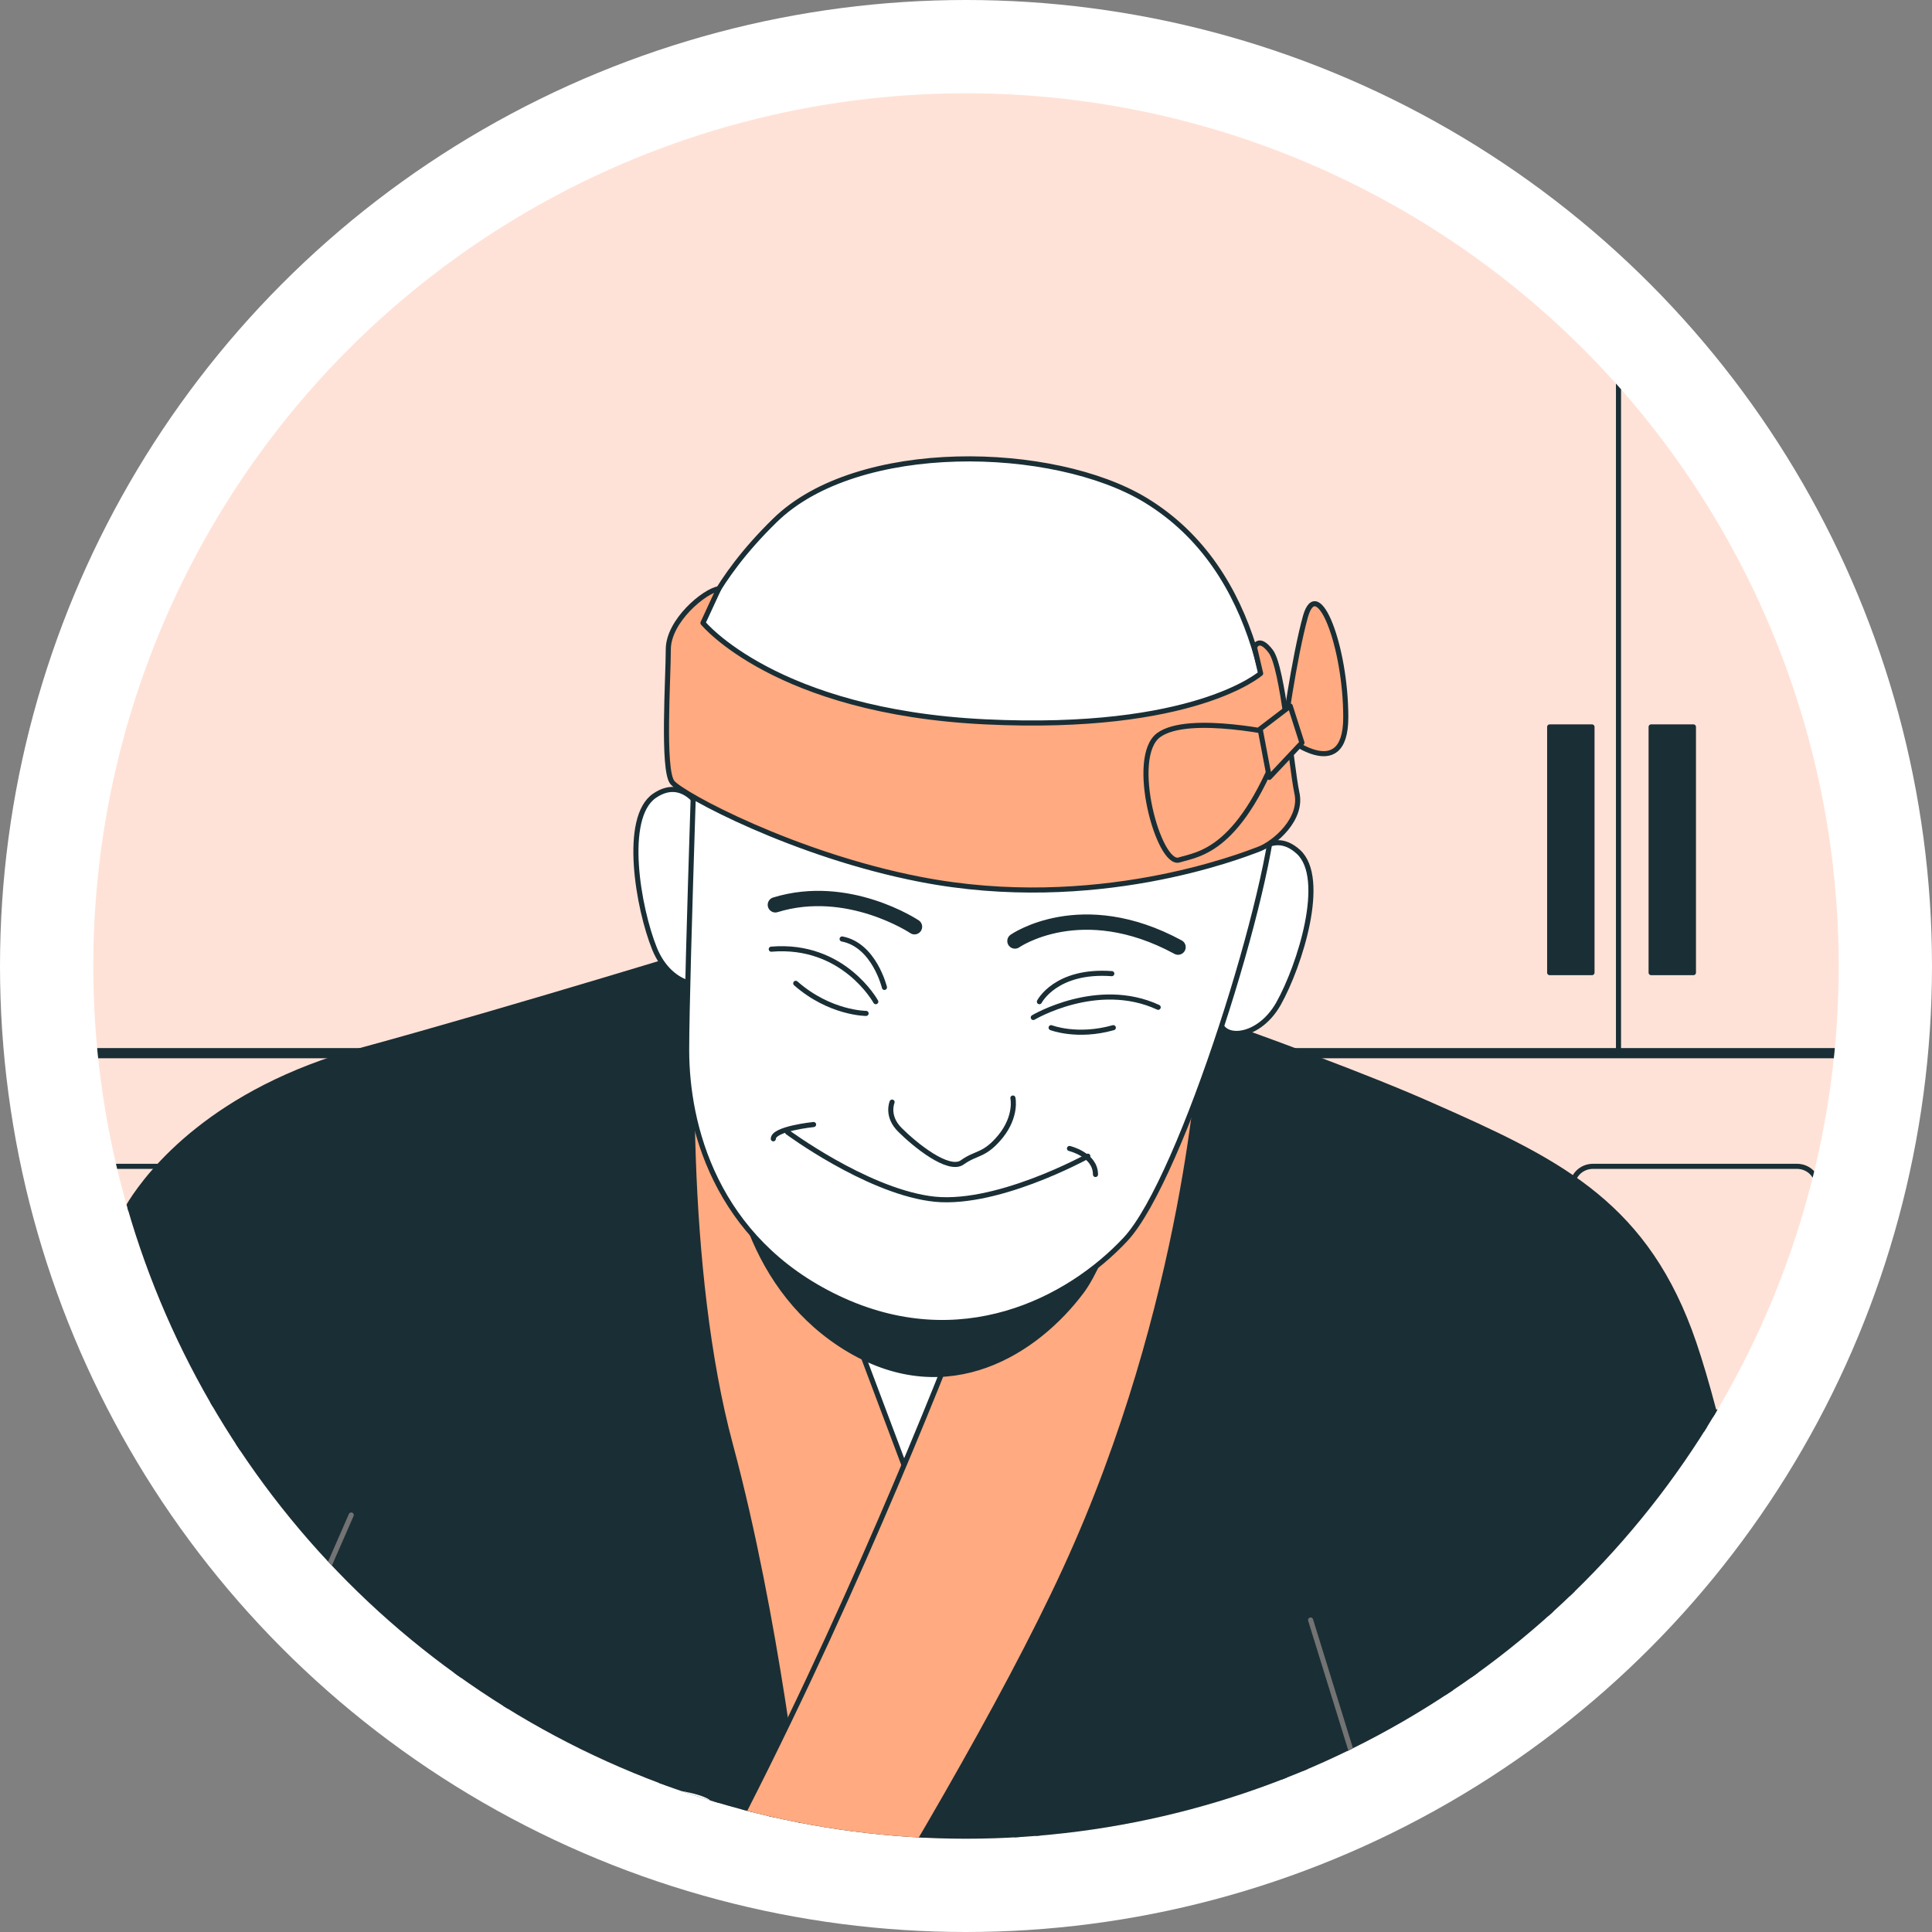
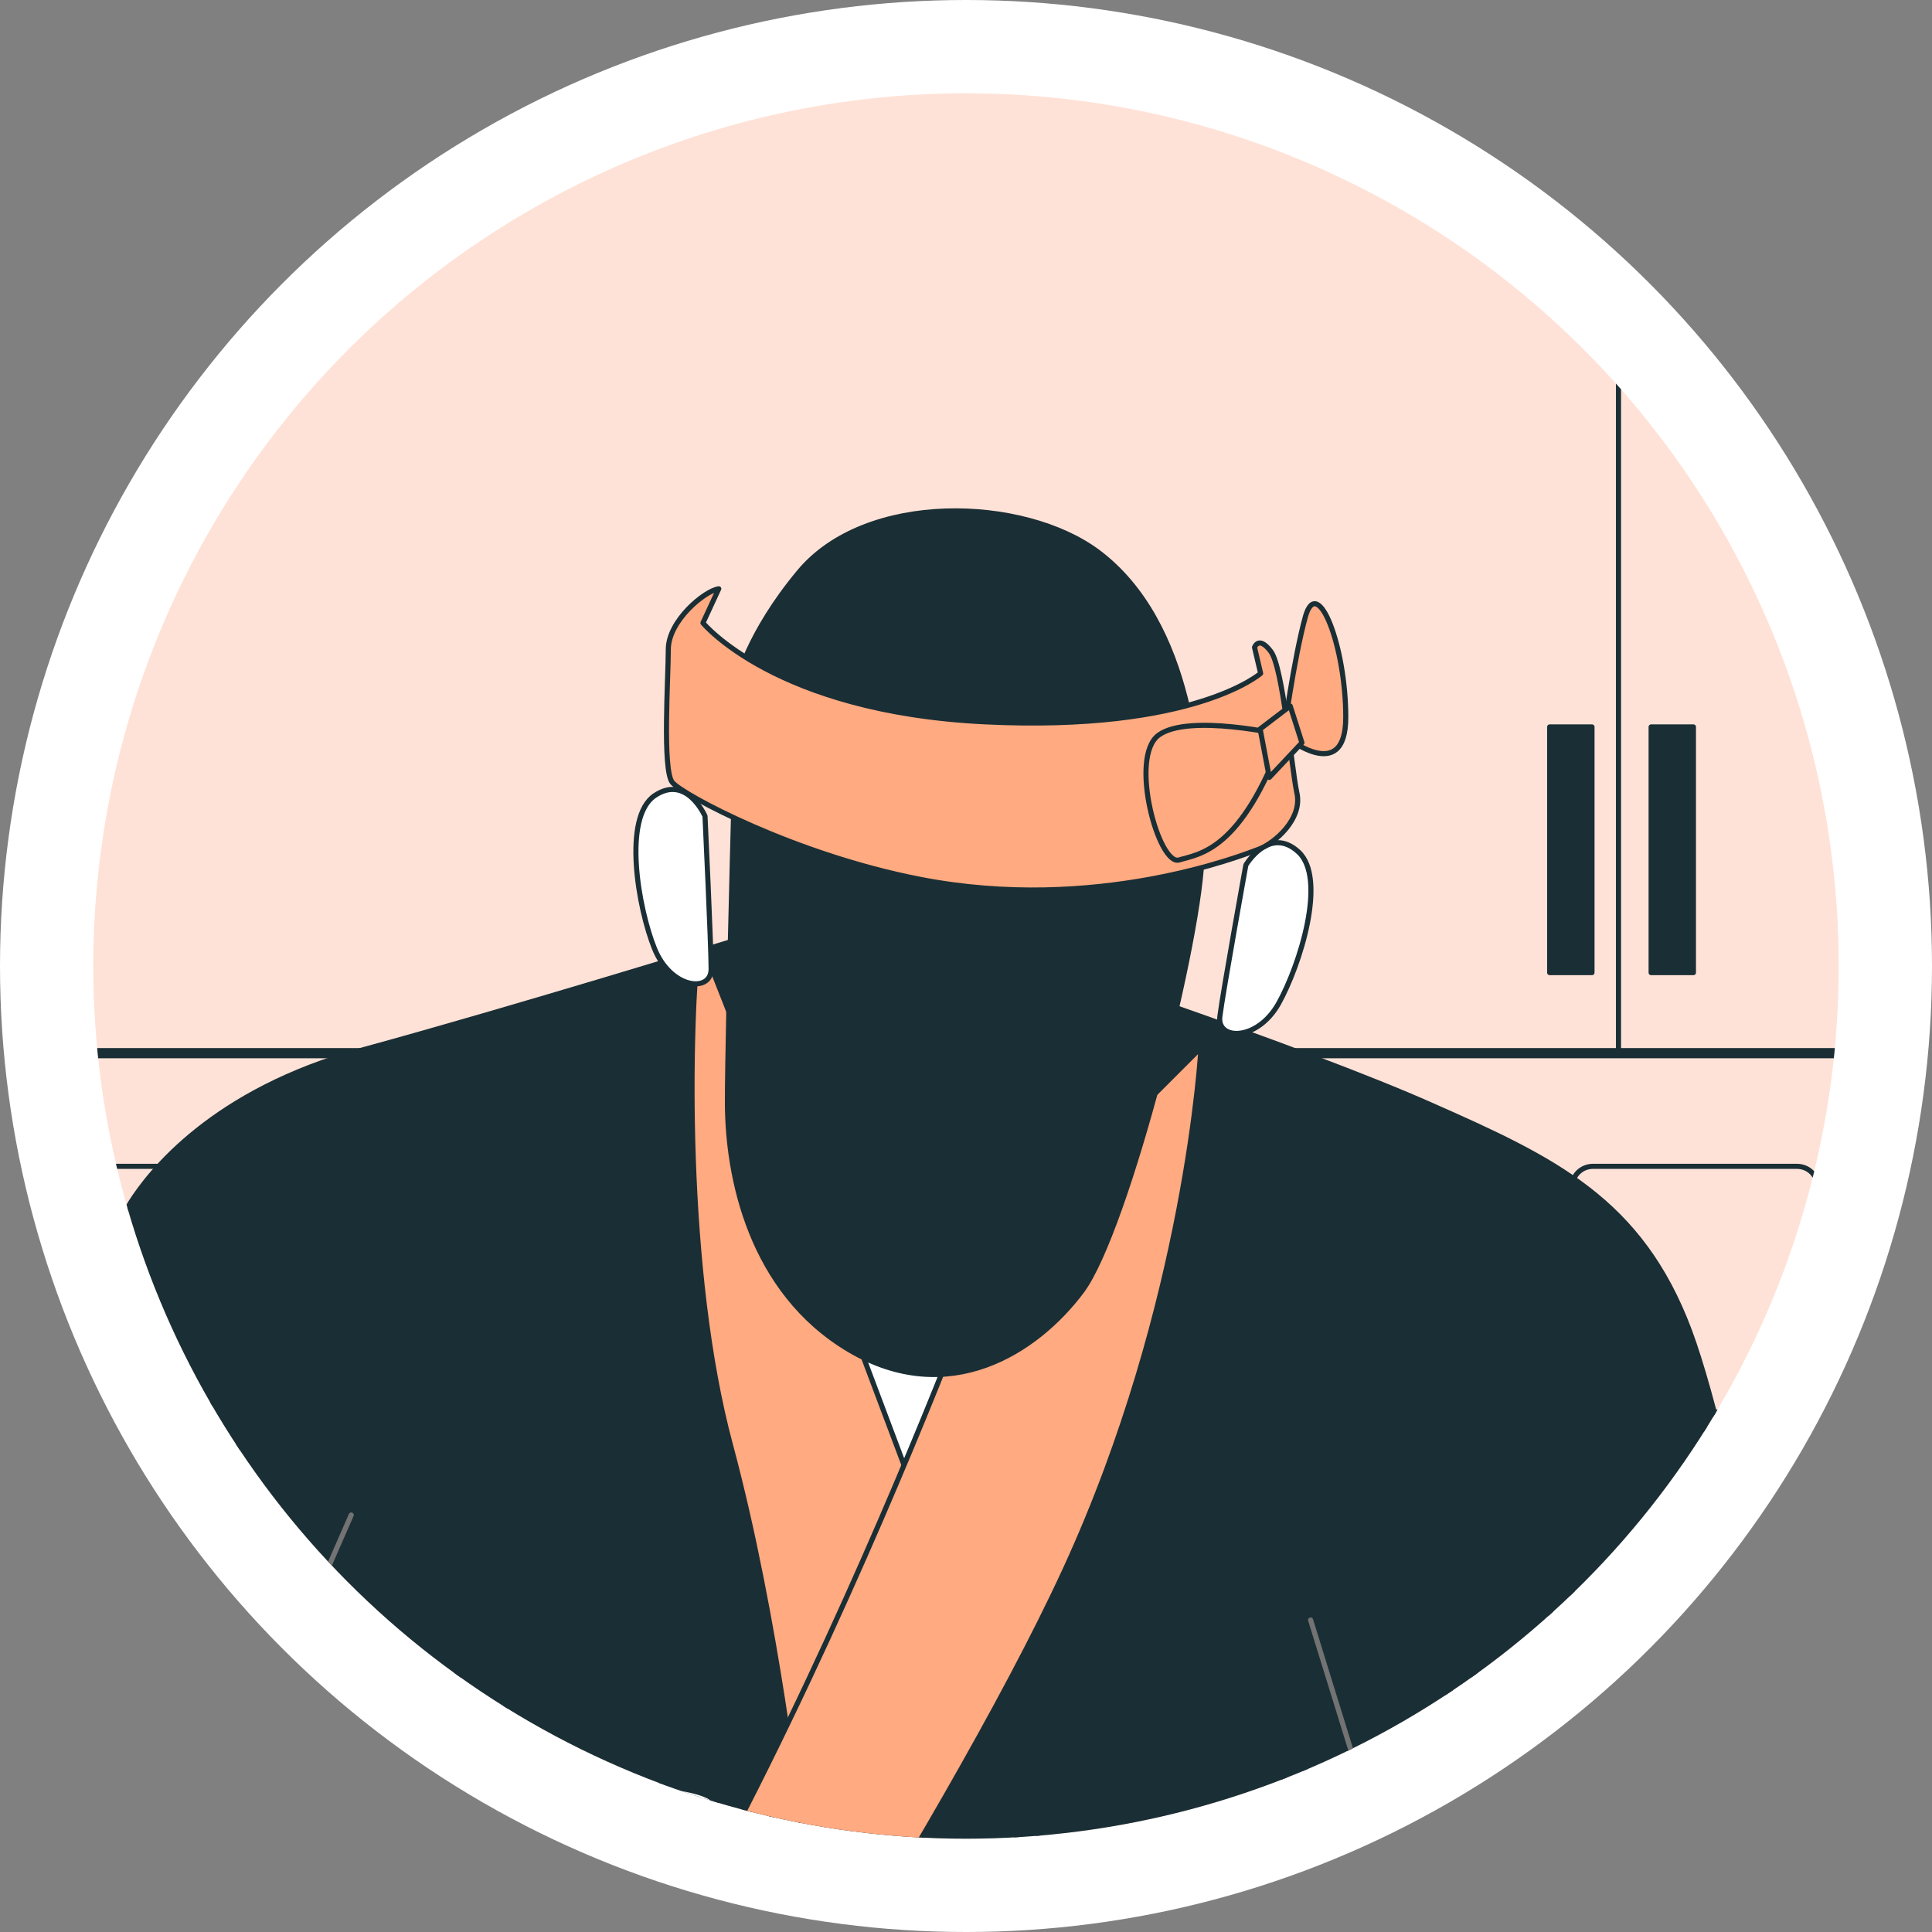
<svg xmlns="http://www.w3.org/2000/svg" xmlns:xlink="http://www.w3.org/1999/xlink" xml:space="preserve" id="Layer_1" x="0" y="0" style="enable-background:new 0 0 379 379" version="1.1" viewBox="0 0 379 379">
  <rect x="0" y="0" width="379" height="379" fill="#808080" stroke="none" />
  <style>.st2{clip-path:url(#SVGID_2_)}.st3{fill:none}.st3,.st4,.st6,.st7{stroke:#1a2e35;stroke-linecap:round;stroke-linejoin:round;stroke-miterlimit:10}.st4{fill:#1a2e35}.st6{fill:#fff}.st7{fill:#ffaa80}.st15,.st9{stroke-linecap:round;stroke-linejoin:round;stroke-miterlimit:10}.st9{fill:#1a2e35;stroke:#fff}.st15{fill:none;stroke:#ffaa80}</style>
  <circle cx="189.5" cy="189.5" r="189.5" style="fill:#fff" />
  <defs>
    <circle id="SVGID_1_" cx="189.5" cy="189.5" r="171.2" />
  </defs>
  <clipPath id="SVGID_2_">
    <use xlink:href="#SVGID_1_" style="overflow:visible" />
  </clipPath>
  <path d="M-234.7-52.6h754.3v754.3h-754.3z" style="clip-path:url(#SVGID_2_);fill:#ffe2d7" />
  <g class="st2">
    <path d="M-118.7 277h-40c-2.3 0-4.1-1.8-4.1-4.1v-40c0-2.3 1.8-4.1 4.1-4.1h40c2.3 0 4.1 1.8 4.1 4.1v40c0 2.3-1.9 4.1-4.1 4.1zm52.3 0h-40c-2.3 0-4.1-1.8-4.1-4.1v-40c0-2.3 1.8-4.1 4.1-4.1h40c2.3 0 4.1 1.8 4.1 4.1v40c0 2.3-1.8 4.1-4.1 4.1zm52.4 0h-40c-2.3 0-4.1-1.8-4.1-4.1v-40c0-2.3 1.8-4.1 4.1-4.1h40c2.3 0 4.1 1.8 4.1 4.1v40c0 2.3-1.8 4.1-4.1 4.1zm52.3 0h-40c-2.3 0-4.1-1.8-4.1-4.1v-40c0-2.3 1.8-4.1 4.1-4.1h40c2.3 0 4.1 1.8 4.1 4.1v40c.1 2.3-1.8 4.1-4.1 4.1zm52.4 0h-40c-2.3 0-4.1-1.8-4.1-4.1v-40c0-2.3 1.8-4.1 4.1-4.1h40c2.3 0 4.1 1.8 4.1 4.1v40c0 2.3-1.8 4.1-4.1 4.1zm52.4 0h-40c-2.3 0-4.1-1.8-4.1-4.1v-40c0-2.3 1.8-4.1 4.1-4.1h40c2.3 0 4.1 1.8 4.1 4.1v40c0 2.3-1.9 4.1-4.1 4.1zm52.3 0h-40c-2.3 0-4.1-1.8-4.1-4.1v-40c0-2.3 1.8-4.1 4.1-4.1h40c2.3 0 4.1 1.8 4.1 4.1v40c0 2.3-1.8 4.1-4.1 4.1zm52.4 0h-40c-2.3 0-4.1-1.8-4.1-4.1v-40c0-2.3 1.8-4.1 4.1-4.1h40c2.3 0 4.1 1.8 4.1 4.1v40c0 2.3-1.8 4.1-4.1 4.1zm52.3 0h-40c-2.3 0-4.1-1.8-4.1-4.1v-40c0-2.3 1.8-4.1 4.1-4.1h40c2.3 0 4.1 1.8 4.1 4.1v40c.1 2.3-1.8 4.1-4.1 4.1zm52.4 0h-40c-2.3 0-4.1-1.8-4.1-4.1v-40c0-2.3 1.8-4.1 4.1-4.1h40c2.3 0 4.1 1.8 4.1 4.1v40c0 2.3-1.8 4.1-4.1 4.1zm52.4 0h-40c-2.3 0-4.1-1.8-4.1-4.1v-40c0-2.3 1.8-4.1 4.1-4.1h40c2.3 0 4.1 1.8 4.1 4.1v40c0 2.3-1.9 4.1-4.1 4.1zm52.3 0h-40c-2.3 0-4.1-1.8-4.1-4.1v-40c0-2.3 1.8-4.1 4.1-4.1h40c2.3 0 4.1 1.8 4.1 4.1v40c0 2.3-1.8 4.1-4.1 4.1zm-575.9 51.6h-40c-2.3 0-4.1-1.8-4.1-4.1v-40c0-2.3 1.8-4.1 4.1-4.1h40c2.3 0 4.1 1.8 4.1 4.1v40c0 2.3-1.9 4.1-4.1 4.1zm52.3 0h-40c-2.3 0-4.1-1.8-4.1-4.1v-40c0-2.3 1.8-4.1 4.1-4.1h40c2.3 0 4.1 1.8 4.1 4.1v40c0 2.3-1.8 4.1-4.1 4.1zm52.4 0h-40c-2.3 0-4.1-1.8-4.1-4.1v-40c0-2.3 1.8-4.1 4.1-4.1h40c2.3 0 4.1 1.8 4.1 4.1v40c0 2.3-1.8 4.1-4.1 4.1zm52.3 0h-40c-2.3 0-4.1-1.8-4.1-4.1v-40c0-2.3 1.8-4.1 4.1-4.1h40c2.3 0 4.1 1.8 4.1 4.1v40c.1 2.3-1.8 4.1-4.1 4.1zm52.4 0h-40c-2.3 0-4.1-1.8-4.1-4.1v-40c0-2.3 1.8-4.1 4.1-4.1h40c2.3 0 4.1 1.8 4.1 4.1v40c0 2.3-1.8 4.1-4.1 4.1zm52.4 0h-40c-2.3 0-4.1-1.8-4.1-4.1v-40c0-2.3 1.8-4.1 4.1-4.1h40c2.3 0 4.1 1.8 4.1 4.1v40c0 2.3-1.9 4.1-4.1 4.1zm52.3 0h-40c-2.3 0-4.1-1.8-4.1-4.1v-40c0-2.3 1.8-4.1 4.1-4.1h40c2.3 0 4.1 1.8 4.1 4.1v40c0 2.3-1.8 4.1-4.1 4.1zm52.4 0h-40c-2.3 0-4.1-1.8-4.1-4.1v-40c0-2.3 1.8-4.1 4.1-4.1h40c2.3 0 4.1 1.8 4.1 4.1v40c0 2.3-1.8 4.1-4.1 4.1zm52.3 0h-40c-2.3 0-4.1-1.8-4.1-4.1v-40c0-2.3 1.8-4.1 4.1-4.1h40c2.3 0 4.1 1.8 4.1 4.1v40c.1 2.3-1.8 4.1-4.1 4.1zm52.4 0h-40c-2.3 0-4.1-1.8-4.1-4.1v-40c0-2.3 1.8-4.1 4.1-4.1h40c2.3 0 4.1 1.8 4.1 4.1v40c0 2.3-1.8 4.1-4.1 4.1zm52.4 0h-40c-2.3 0-4.1-1.8-4.1-4.1v-40c0-2.3 1.8-4.1 4.1-4.1h40c2.3 0 4.1 1.8 4.1 4.1v40c0 2.3-1.9 4.1-4.1 4.1zm52.3 0h-40c-2.3 0-4.1-1.8-4.1-4.1v-40c0-2.3 1.8-4.1 4.1-4.1h40c2.3 0 4.1 1.8 4.1 4.1v40c0 2.3-1.8 4.1-4.1 4.1zm-575.9 51.6h-40c-2.3 0-4.1-1.8-4.1-4.1v-40c0-2.3 1.8-4.1 4.1-4.1h40c2.3 0 4.1 1.8 4.1 4.1v40c0 2.3-1.9 4.1-4.1 4.1zm52.3 0h-40c-2.3 0-4.1-1.8-4.1-4.1v-40c0-2.3 1.8-4.1 4.1-4.1h40c2.3 0 4.1 1.8 4.1 4.1v40c0 2.3-1.8 4.1-4.1 4.1zm52.4 0h-40c-2.3 0-4.1-1.8-4.1-4.1v-40c0-2.3 1.8-4.1 4.1-4.1h40c2.3 0 4.1 1.8 4.1 4.1v40c0 2.3-1.8 4.1-4.1 4.1zm52.3 0h-40c-2.3 0-4.1-1.8-4.1-4.1v-40c0-2.3 1.8-4.1 4.1-4.1h40c2.3 0 4.1 1.8 4.1 4.1v40c.1 2.3-1.8 4.1-4.1 4.1zm52.4 0h-40c-2.3 0-4.1-1.8-4.1-4.1v-40c0-2.3 1.8-4.1 4.1-4.1h40c2.3 0 4.1 1.8 4.1 4.1v40c0 2.3-1.8 4.1-4.1 4.1zm52.4 0h-40c-2.3 0-4.1-1.8-4.1-4.1v-40c0-2.3 1.8-4.1 4.1-4.1h40c2.3 0 4.1 1.8 4.1 4.1v40c0 2.3-1.9 4.1-4.1 4.1zm52.3 0h-40c-2.3 0-4.1-1.8-4.1-4.1v-40c0-2.3 1.8-4.1 4.1-4.1h40c2.3 0 4.1 1.8 4.1 4.1v40c0 2.3-1.8 4.1-4.1 4.1zm52.4 0h-40c-2.3 0-4.1-1.8-4.1-4.1v-40c0-2.3 1.8-4.1 4.1-4.1h40c2.3 0 4.1 1.8 4.1 4.1v40c0 2.3-1.8 4.1-4.1 4.1zm52.3 0h-40c-2.3 0-4.1-1.8-4.1-4.1v-40c0-2.3 1.8-4.1 4.1-4.1h40c2.3 0 4.1 1.8 4.1 4.1v40c.1 2.3-1.8 4.1-4.1 4.1zm52.4 0h-40c-2.3 0-4.1-1.8-4.1-4.1v-40c0-2.3 1.8-4.1 4.1-4.1h40c2.3 0 4.1 1.8 4.1 4.1v40c0 2.3-1.8 4.1-4.1 4.1zm52.4 0h-40c-2.3 0-4.1-1.8-4.1-4.1v-40c0-2.3 1.8-4.1 4.1-4.1h40c2.3 0 4.1 1.8 4.1 4.1v40c0 2.3-1.9 4.1-4.1 4.1zm52.3 0h-40c-2.3 0-4.1-1.8-4.1-4.1v-40c0-2.3 1.8-4.1 4.1-4.1h40c2.3 0 4.1 1.8 4.1 4.1v40c0 2.3-1.8 4.1-4.1 4.1zm-575.9 51.6h-40c-2.3 0-4.1-1.8-4.1-4.1v-40c0-2.3 1.8-4.1 4.1-4.1h40c2.3 0 4.1 1.8 4.1 4.1v40c0 2.3-1.9 4.1-4.1 4.1zm52.3 0h-40c-2.3 0-4.1-1.8-4.1-4.1v-40c0-2.3 1.8-4.1 4.1-4.1h40c2.3 0 4.1 1.8 4.1 4.1v40c0 2.3-1.8 4.1-4.1 4.1zm52.4 0h-40c-2.3 0-4.1-1.8-4.1-4.1v-40c0-2.3 1.8-4.1 4.1-4.1h40c2.3 0 4.1 1.8 4.1 4.1v40c0 2.3-1.8 4.1-4.1 4.1zm52.3 0h-40c-2.3 0-4.1-1.8-4.1-4.1v-40c0-2.3 1.8-4.1 4.1-4.1h40c2.3 0 4.1 1.8 4.1 4.1v40c.1 2.3-1.8 4.1-4.1 4.1zm52.4 0h-40c-2.3 0-4.1-1.8-4.1-4.1v-40c0-2.3 1.8-4.1 4.1-4.1h40c2.3 0 4.1 1.8 4.1 4.1v40c0 2.3-1.8 4.1-4.1 4.1zm52.4 0h-40c-2.3 0-4.1-1.8-4.1-4.1v-40c0-2.3 1.8-4.1 4.1-4.1h40c2.3 0 4.1 1.8 4.1 4.1v40c0 2.3-1.9 4.1-4.1 4.1zm52.3 0h-40c-2.3 0-4.1-1.8-4.1-4.1v-40c0-2.3 1.8-4.1 4.1-4.1h40c2.3 0 4.1 1.8 4.1 4.1v40c0 2.3-1.8 4.1-4.1 4.1zm52.4 0h-40c-2.3 0-4.1-1.8-4.1-4.1v-40c0-2.3 1.8-4.1 4.1-4.1h40c2.3 0 4.1 1.8 4.1 4.1v40c0 2.3-1.8 4.1-4.1 4.1zm52.3 0h-40c-2.3 0-4.1-1.8-4.1-4.1v-40c0-2.3 1.8-4.1 4.1-4.1h40c2.3 0 4.1 1.8 4.1 4.1v40c.1 2.3-1.8 4.1-4.1 4.1zm52.4 0h-40c-2.3 0-4.1-1.8-4.1-4.1v-40c0-2.3 1.8-4.1 4.1-4.1h40c2.3 0 4.1 1.8 4.1 4.1v40c0 2.3-1.8 4.1-4.1 4.1zm52.4 0h-40c-2.3 0-4.1-1.8-4.1-4.1v-40c0-2.3 1.8-4.1 4.1-4.1h40c2.3 0 4.1 1.8 4.1 4.1v40c0 2.3-1.9 4.1-4.1 4.1zm52.3 0h-40c-2.3 0-4.1-1.8-4.1-4.1v-40c0-2.3 1.8-4.1 4.1-4.1h40c2.3 0 4.1 1.8 4.1 4.1v40c0 2.3-1.8 4.1-4.1 4.1z" class="st3" />
    <g id="XMLID_6_">
      <path id="XMLID_9_" d="M-54.6 206.6V-26.2" class="st3" />
      <path id="XMLID_8_" d="M-47.5 142.6h8.3v48.2h-8.3z" class="st4" />
      <path id="XMLID_7_" d="M-70.1 142.6h8.3v48.2h-8.3z" class="st4" />
    </g>
    <path id="XMLID_5_" d="M-165.4 206.6h624.6" style="fill:none;stroke:#1a2e35;stroke-width:2;stroke-linecap:round;stroke-linejoin:round;stroke-miterlimit:10" />
    <g id="XMLID_1_">
      <path id="XMLID_4_" d="M317.5 206.6V-26.2" class="st3" />
      <path id="XMLID_3_" d="M304 142.6h8.3v48.2H304z" class="st4" />
      <path id="XMLID_2_" d="M323.9 142.6h8.3v48.2h-8.3z" class="st4" />
    </g>
  </g>
  <g class="st2">
    <path d="M-157.2 514.3h-6c-.9 0-1.6-.7-1.6-1.6V502h9.1v10.7c.1.9-.6 1.6-1.5 1.6zm82.6 0h-6c-.9 0-1.6-.7-1.6-1.6V502h9.1v10.7c.1.9-.6 1.6-1.5 1.6zm6.7-15.7h-101.7l36.7-42.5h88.4z" class="st6" />
    <path d="M-169.6 498.6h101.2v8.3h-101.2z" class="st6" />
    <path d="m-68.4 498.6 23.9-42.5v8.9l-23.9 41.9z" class="st6" />
    <path d="M-134.5 459.6v11.2c0 4 7.8 7.2 17.3 7.2 9.6 0 17.3-3.2 17.3-7.2v-11.2h-34.6z" class="st4" />
    <ellipse cx="-117.2" cy="459.6" class="st6" rx="17.3" ry="7.2" />
    <ellipse cx="-117.2" cy="459.6" class="st7" rx="8.2" ry="3.4" />
    <path d="M-91.2 461.4v11.2c0 4 7.8 7.2 17.3 7.2s17.3-3.2 17.3-7.2v-11.2h-34.6z" class="st4" />
    <ellipse cx="-73.9" cy="461.4" class="st6" rx="17.3" ry="7.2" />
    <ellipse cx="-73.9" cy="461.4" class="st7" rx="8.2" ry="3.4" />
    <path d="M-120.7 475v11.2c0 4 7.8 7.2 17.3 7.2 9.6 0 17.3-3.2 17.3-7.2V475h-34.6z" class="st4" />
    <ellipse cx="-103.4" cy="475" class="st6" rx="17.3" ry="7.2" />
    <path d="M-95.2 475c0 1.9-3.7 3.4-8.2 3.4s-8.2-1.5-8.2-3.4 3.7-3.4 8.2-3.4 8.2 1.5 8.2 3.4z" class="st7" />
  </g>
  <g class="st2">
    <path d="M285.1 503.2h-296l14.8-42.5h266.4zm-296 0h295.5v8.3H-10.9z" class="st6" />
    <path d="M125.4 457c-1.9-.9-4.1-1.3-6.2-1.3H37.7c-5.3 0-10.2 2.5-13.4 6.7-2.2 2.9-3.5 6.5-3.5 10.2v9.2c0 1.8 1.4 3.2 3.2 3.2h101.4v-28z" class="st4" />
-     <path d="M125.4 470.6c0 7.9-.7 14.3-1.7 14.3s-1.7-6.4-1.7-14.3.7-14.3 1.7-14.3 1.7 6.4 1.7 14.3z" class="st6" />
+     <path d="M125.4 470.6c0 7.9-.7 14.3-1.7 14.3s-1.7-6.4-1.7-14.3.7-14.3 1.7-14.3 1.7 6.4 1.7 14.3" class="st6" />
    <path d="M78.5 455.7h-3.2c-1.2 9.6-1.4 20.7-1.2 29.3h3.2c-.1-8.6 0-19.9 1.2-29.3zM50.1 485v-17.1c0-4.1 1.6-9.1 2.8-12.3h-3.4c-1.2 3.4-2.6 8.1-2.6 12.3V485h3.2zm52.7-29.3h3.2V485h-3.2z" style="fill:#4a4a4a" />
  </g>
  <g class="st2">
    <path d="M330.4 523.2v9.6l61.7 3.1c5 .2 9.2-3.7 9.2-8.8v-1.7c0-5.2-4.5-9.3-9.7-8.7l-61.2 6.5z" class="st6" />
    <path d="m333.5 520.7 1.5 25.1s-88-1-150.9-18.1l149.4-7z" class="st4" />
    <path d="m206.4 526.6-22.3 1.1C247 544.8 335 545.8 335 545.8l-.8-13.9c-52.2 4.3-104.6-1.9-127.8-5.3z" class="st6" />
  </g>
  <g class="st2">
    <path d="M384.8 498.1c0 3.5-9.4 6.3-21.1 6.3-11.6 0-21.1-2.8-21.1-6.3s9.4-6.3 21.1-6.3c11.7 0 21.1 2.8 21.1 6.3z" class="st9" />
    <path d="M327.4 471.7s-.3 8.4 10.6 20.4c5.9 5.6 15.1 8.5 25.1 8.5 10.8 0 20.3-2.3 24.5-7.2 0 0 5.2-4 12.6-21.8h-72.8z" class="st9" />
    <ellipse cx="363.7" cy="471.7" class="st9" rx="36.4" ry="10.9" />
  </g>
  <g class="st2">
    <path d="M-94.9 554.5c0 3.5-9.4 6.3-21.1 6.3-11.6 0-21.1-2.8-21.1-6.3s9.4-6.3 21.1-6.3c11.7 0 21.1 2.8 21.1 6.3z" class="st9" />
    <path d="M-152.3 528.1s-.3 8.4 10.6 20.4c5.9 5.6 15.1 8.5 25.1 8.5 10.8 0 20.3-2.3 24.5-7.2 0 0 5.2-4 12.6-21.8h-72.8z" class="st9" />
    <ellipse cx="-115.9" cy="528.1" class="st9" rx="36.4" ry="10.9" />
  </g>
  <g class="st2">
    <ellipse cx="132.9" cy="610.8" class="st6" rx="132" ry="69" />
    <ellipse cx="132.9" cy="606.9" class="st6" rx="149.3" ry="69" />
    <ellipse cx="132.9" cy="603" class="st6" rx="149.3" ry="69" />
    <ellipse cx="132.9" cy="603" rx="112.8" ry="52.2" style="fill:#fff;stroke:#1a2e35;stroke-width:.5;stroke-linecap:round;stroke-linejoin:round;stroke-miterlimit:10" />
    <path d="M176.1 594s25.1-23.2 62.8-24.1c37.7-1 40.6 21.2 37.7 27-2.9 5.8-17.4 2.9-33.8 6.8s-58.2 9.2-65.3 3.7c-7.2-5.7-4.3-9.5-1.4-13.4z" class="st6" />
    <path d="M217.4 584.9s10.9 3.6 15.4 13.6m-.4-15.4s9.1 3.6 13.6 12.2m2.2-15.8s8.6 2.7 15.9 15.4m-78.4-.9s30.8-19 59.4-17.7" class="st3" />
    <path d="M176.5 572.9c4.2 2.5 9.5 2.1 13.6-.5 5.4-3.4 15.7-8.4 31.3-10.3 24.1-2.9 21.2-14.5 8.7-19.3-12.6-4.8-37.7-3.9-47.3 6.8-7.8 8.5-14.9 18.3-6.3 23.3z" class="st6" />
    <path d="M182.5 565s10-19.5 32.6-19.5" class="st3" />
    <path d="M193.8 552.7s9.5.9 17.2 6.3m3.7-10.8s7.7 1.8 13.1 6.8m-39.8 4.5s8.2 2.3 10 4.5" class="st3" />
    <path d="M156.7 560.2s2.9-13.5-6.8-23.2-35.7-8.7-40.6-1c-4.8 7.7 18.3 11.6 18.3 22.2s10.6 20.3 20.3 16.4c9.8-3.8 8.8-14.4 8.8-14.4z" class="st6" />
    <path d="M135.8 535.5s-9.1-.9-17.7 4.1m21.8 4.1s-10-.9-15.9 1.8m17.7 6.3s-7.7.9-10.4 2.7" class="st3" />
    <path d="M110.2 572.9c-4.2 2.5-9.5 2.1-13.6-.5-5.4-3.4-15.7-8.4-31.3-10.3-24.1-2.9-21.2-14.5-8.7-19.3 12.6-4.8 37.7-3.9 47.3 6.8 7.7 8.5 14.9 18.3 6.3 23.3z" class="st6" />
    <path d="M68.8 548.2s13.6-4.5 21.8-3.2m-6 5.9s7.2-2.7 14.5 0m-7.7 7.7c1.4 0 7.7-1.8 13.6 0" class="st3" />
    <path d="M-8.4 589.2s25.1-23.2 62.8-24.1c37.7-1 40.6 21.2 37.7 27-2.9 5.8-17.4 2.9-33.8 6.8S.1 608.1-7 602.6s-4.3-9.6-1.4-13.4z" class="st6" />
    <path d="M.4 593.5s.5-7.3 14-15.4m1.8 10s1.8-6.8 13.6-15.4m3.2 10.8S36.1 573 45.2 569m11.8-.4s-5.4 4.5-6.8 8.6" class="st3" />
    <ellipse cx="142" cy="582.9" class="st6" rx="36.7" ry="19.8" />
    <ellipse cx="142" cy="577.7" class="st6" rx="39.6" ry="19.8" />
    <ellipse cx="142" cy="582" class="st4" rx="31.6" ry="15.5" />
    <path d="M49.2 586.8v17c0 6 9.9 10.9 22.1 10.9s22.1-4.9 22.1-10.9v-17H49.2z" class="st4" />
    <ellipse cx="71.3" cy="586.8" class="st6" rx="22.1" ry="10.9" />
    <ellipse cx="71.3" cy="586.8" class="st7" rx="10.5" ry="5.2" />
    <path d="M14.9 604v17c0 6 9.9 10.9 22.1 10.9 12.2 0 22.1-4.9 22.1-10.9v-17H14.9z" class="st4" />
    <ellipse cx="37.1" cy="604" class="st6" rx="22.1" ry="10.9" />
    <path d="M47.6 604c0 2.9-4.7 5.2-10.5 5.2s-10.5-2.3-10.5-5.2c0-2.9 4.7-5.2 10.5-5.2s10.5 2.4 10.5 5.2z" class="st7" />
    <path d="M87.2 606.3v17c0 6 9.9 10.9 22.1 10.9 12.2 0 22.1-4.9 22.1-10.9v-17H87.2z" class="st4" />
-     <ellipse cx="109.4" cy="606.3" class="st6" rx="22.1" ry="10.9" />
    <path d="M119.9 606.3c0 2.9-4.7 5.2-10.5 5.2s-10.5-2.3-10.5-5.2c0-2.9 4.7-5.2 10.5-5.2s10.5 2.3 10.5 5.2z" class="st7" />
    <path d="M177.4 607.3v17c0 6 9.9 10.9 22.1 10.9 12.2 0 22.1-4.9 22.1-10.9v-17h-44.2z" class="st4" />
    <path d="M221.7 607.3c0 6-9.9 10.9-22.1 10.9-12.2 0-22.1-4.9-22.1-10.9s9.9-10.9 22.1-10.9c12.2 0 22.1 4.9 22.1 10.9z" class="st6" />
    <path d="M210.1 607.3c0 2.9-4.7 5.2-10.5 5.2s-10.5-2.3-10.5-5.2c0-2.9 4.7-5.2 10.5-5.2 5.7 0 10.5 2.3 10.5 5.2z" class="st7" />
    <path d="M53.2 622.3v17c0 6 9.9 10.9 22.1 10.9 12.2 0 22.1-4.9 22.1-10.9v-17H53.2z" class="st4" />
    <ellipse cx="75.4" cy="622.3" class="st6" rx="22.1" ry="10.9" />
    <ellipse cx="75.4" cy="622.3" class="st7" rx="10.5" ry="5.2" />
    <path d="M133.9 616.5v17c0 6 9.9 10.9 22.1 10.9 12.2 0 22.1-4.9 22.1-10.9v-17h-44.2z" class="st4" />
    <ellipse cx="156" cy="616.5" class="st6" rx="22.1" ry="10.9" />
    <ellipse cx="156" cy="616.5" class="st7" rx="10.5" ry="5.2" />
    <path d="M102.8 633.1v17c0 6 9.9 10.9 22.1 10.9s22.1-4.9 22.1-10.9v-17h-44.2z" class="st4" />
    <ellipse cx="125" cy="633.1" class="st6" rx="22.1" ry="10.9" />
    <ellipse cx="125" cy="633.1" class="st7" rx="10.5" ry="5.2" />
  </g>
  <path d="M507.5 450.9h-729.2" style="clip-path:url(#SVGID_2_);fill:none;stroke:#1a2e35;stroke-linecap:round;stroke-linejoin:round;stroke-miterlimit:10" />
  <g class="st2">
    <path d="M143.5 184.7S100.3 198 71 206c-29.3 8-41.6 24-45.3 29.8-3.7 5.9-43.2 79.4-43.2 79.4l68.7 41.6-17.1 92.7h221.2l9.5-106.5 5.5 23.6 84-1.7S341 286.6 331.4 261c-9.6-25.6-26.6-33.6-50.6-44.2-24-10.7-83.2-30.9-93.3-33.1-9.9-2.2-44 1-44 1z" class="st4" />
    <path d="m44.9 352.1 24-54.9m196 45.8-7.8-25.2" style="fill:none;stroke-linecap:round;stroke-linejoin:round;stroke-miterlimit:10;stroke:#737373" />
    <path d="m148.7 242.3 31.9 67.9 21.2-61.5z" class="st6" />
    <path d="m163.2 249.8 21.7 57.7-28.1 50s-4.3-39.8-13.5-74c-9.2-34.1-8.2-82.3-6.2-100l26.1 66.3z" class="st7" />
    <path d="M193 248.1S138.2 398.2 81.8 450.4h42.6S185 360 209 307.8c24-52.2 26.6-102.3 26.6-102.3L193 248.1z" class="st7" />
    <path d="M138.3 160.1s-3.6-8.3-9.9-4c-6.3 4.3-3.2 22.1 0 30 3.2 7.9 11.1 8.7 11.1 4 0-4.7-1.2-30-1.2-30zm106.1 9.6s4.6-7.8 10.3-2.6.3 22.3-3.9 29.8c-4.2 7.4-12.1 7.2-11.5 2.5.6-4.8 5.1-29.7 5.1-29.7z" class="st6" />
    <path d="M144.6 133.6s-1.9 68-1.9 82.6c0 14.6 4.5 37.1 23.9 48.6 19.5 11.5 36.7.4 45.6-11.5 8.9-11.9 23.6-70.3 23.6-86.1 0-15.8-1.9-45-20.4-58.9-14.6-10.9-45.6-11.9-58.7 4-9.9 11.9-12.1 21.3-12.1 21.3z" class="st4" />
-     <path d="M137.1 123.4s-2.4 68-2.4 82.6c0 14.6 5.5 37.1 29.6 48.6s45.4.4 56.5-11.5c11.1-11.9 29.2-70.3 29.2-86.1 0-15.8-2.4-45-25.3-58.9-18-10.9-56.5-11.9-72.7 4-12.2 11.9-14.9 21.3-14.9 21.3z" class="st6" />
    <path d="M202.7 199.6s12.6-7.5 24.5-2m-75.9-11.4c14.2-1.2 20.5 10.3 20.5 10.3" class="st3" />
    <path d="M179.4 181.8s-13-8.7-27.3-4.3m47 7.1s13-9.1 32 1.2" style="stroke:#1a2e35;stroke-width:3;fill:none;stroke-linecap:round;stroke-linejoin:round;stroke-miterlimit:10" />
    <path d="M206.2 201.6s5.1 2 12.2 0m-48.5-2.8s-7.1 0-13.8-5.9m47.8 3.6s3.2-6.3 14.2-5.5m-44.6 2.7s-2-8.3-8.3-9.5m9.8 32s-1.2 2.8 1.6 5.5c2.8 2.8 9.5 8.3 12.2 6.3 2.8-2 4.3-1.2 7.5-5.1 3.2-4 2.4-7.5 2.4-7.5" class="st3" />
    <path d="M154.5 222.1s15 11.1 27.7 13c12.6 2 31.2-8.3 31.2-8.3" class="st3" />
    <path d="M159.6 220.6s-7.9.8-7.9 2.8m58.1 1.9s5.1 1.2 5.1 5.1" class="st3" />
    <path d="M137.9 122.2s14.2 17.4 55.3 19.4c41.1 2 54.1-9.5 54.1-9.5l-1.2-5.1s.8-2.4 3.2.8c2.4 3.2 4 22.5 5.1 27.7 1.2 5.1-4.3 9.9-7.5 11.1-3.2 1.2-32 12.6-66.4 5.9-24.7-4.8-46.6-16.6-48.6-19-2-2.4-.8-20.5-.8-26.1s7.1-11.5 9.9-11.9l-3.1 6.7z" class="st7" />
    <path d="M251.8 144.2s-18.6-4.3-24.5 0c-5.9 4.3 0 25.7 4 24.5 3.9-1.2 12.2-1.6 20.5-24.5zm0 0s2-15 4.3-23.3c2.4-8.3 7.9 5.9 7.9 19.8 0 13.7-12.2 3.5-12.2 3.5z" class="st7" />
    <path d="m247.2 143 1.8 9.5 6.4-6.8-2.3-7.2zm19.7 226.3s2.8-15.2 10.4-24c7.6-8.8 40.7-8.8 55.6-6.3 14.8 2.5 26.2 19.9 23.7 34.1-2.5 14.2-10.7 29.7-14.5 36-3.8 6.3-12.3 7.9-25.6.9-13.3-6.9-49.6-40.7-49.6-40.7z" class="st7" />
    <path d="M197.8 424.5s71.9-1.1 97-1.1 44.2-12.3 44.2-25c0-12.8-30.4-35.2-48-37.3-17.6-2.1-48.5 18.6-74.1 26.1s-32.5 3.2-37.8 3.2c-5.3 0-14.4-1.1-22.9 2.1-8.5 3.2-17.1 17.1-20.8 22.9-3.7 5.9-14.4 13.3-12.8 18.6 1.6 5.3 23.4 13.3 33.6 13.3 10.1 0 18.6-5.3 18.6-5.3s-7.5 14.9 1.6 11.2c9.1-3.7 12.3-14.4 16-19.2 2.4-2.9 5.4-9.5 5.4-9.5z" class="st6" />
    <path d="M130.2 408.3v11.2c0 4 7.8 7.2 17.3 7.2s17.3-3.2 17.3-7.2v-11.2h-34.6z" class="st4" />
    <ellipse cx="147.5" cy="408.3" class="st6" rx="17.3" ry="7.2" />
    <path d="M155.7 408.3c0 1.9-3.7 3.4-8.2 3.4-4.5 0-8.2-1.5-8.2-3.4s3.7-3.4 8.2-3.4c4.5 0 8.2 1.5 8.2 3.4z" style="fill:#5ae4a7;stroke:#1a2e35;stroke-linecap:round;stroke-linejoin:round;stroke-miterlimit:10" />
    <path d="M197.8 424.5s1.1-8.5 0-14.9-4.8-10.7-4.8-10.7m-19.5 4.5s-6 7.3-3.5 13.3c2.5 6 8.5 15.8 8.2 18-.3 2.2-3.3 7.5-3.3 7.5" class="st3" />
    <path d="M129.9 443.5s-12.9-9.2-12.9-13.9c0-4.7 7.9-21.8 10.7-17 2.8 4.7.3 10.7-.3 13.6-.6 2.8 2.8 7.3 2.8 7.3" class="st6" />
    <path d="M146.3 447.6s-10.4 1.6-14.8 0-6.9-23.7-4.7-27.5c2.2-3.8 5.4.3 6.3 4.4.9 4.1 4.7 14.8 7.6 17" class="st6" />
    <path d="M146.6 436.5s-12-13.9-14.8-7.9c-2.8 6 10.1 17.7 15.5 20.5 5.4 2.8 11.4-1.6 11.4-1.6" class="st6" />
    <path d="M165.3 442.2s-15.5-20.5-19.9-14.5c-4.4 6 8.2 19.9 13.6 22.1 5.4 2.2 13.9-7.6 13.9-7.6m-29-80.8s16 11.6 17.6 14c1.6 2.4 1.6 23.2 1.6 26.8 0 3.6-5.6 6-8.4 4.4-2.8-1.6-4.8-17.6-5.2-22.4-.4-4.8-7.6-17.2-7.6-17.2s-1.6-6.8 2-5.6z" class="st6" />
    <path d="M-47.2 367.8s-6.4 0-7.2-8c-.8-8 13.2-42.4 18.4-48.8 5.2-6.4 37.6-5.6 51.2-.4C28.8 315.8 35.6 323 40 331c4.4 8 4.7 14.1 4.8 17.6.1 3.5-13.6 14.4-36.8 13.6s-55.2 5.6-55.2 5.6z" class="st7" />
    <path d="M18.8 333.4S84.7 349 102.7 349s34.4 1.2 37.2 4c2.8 2.8 10.4 19.6 12 24 1.6 4.4-.4 31.6-2 34.8-1.6 3.2-8.4.8-8.4.8l-1.2-5.2s-1.6 5.6-9.2 2.8c0 0-5.2 4.4-7.6 4.4h-3.6s-.8 3.2-6.4 3.2-15.6-4.4-19.2-10.4c-3.6-6-20.4-26.8-21.6-26.4-1.2.4-40.8 8.4-63.1 8.4s-51.2-4.8-58.7-17.6c-7.6-12.8 8-32.8 21.6-40.4 13.5-7.6 46.3 2 46.3 2z" class="st6" />
    <path d="M127.5 367.8s9.6 13.2 11.2 18.4c1.6 5.2 1.6 21.2 1.6 21.2m-29.2-27.6s5.6 9.6 10 16.8c4.4 7.2 10 13.6 10 13.6m-35.6-20.1s7.6 9.2 12.8 14c5.2 4.8 11.6 10.4 11.6 10.4" class="st3" />
  </g>
  <g class="st2">
    <path d="M473.2 425.1c-31.3 18-53.2 0-53.2 0l-2.6 23.6c-1.6 14.1-1.5 28.4.2 42.4h0c1.4 11 10.7 19.3 21.9 19.3h13.8c11.4 0 21-8.5 22.4-19.9v0c1.7-14.1 1.8-28.3.2-42.4l-2.7-23z" class="st6" />
    <ellipse cx="446.4" cy="425.4" class="st4" rx="26.4" ry="9.6" />
    <path d="M435.9 429.5c-4.4-1.4-8.3-3.7-11.6-6.9-2.2-2.1-5.1-4.5-8-6-6.4-3.2-19.7-5.9-19.7-5.9s11.7-2.7 20.8-.5c9 2.1 15.4 11.2 15.4 11.2s-2.7-3.7-6.4-14.9-3.7-35.1-3.7-35.1 9 10.1 13.3 22.4c4.3 12.2 5.3 22.9 5.3 22.9s-1.1-18.6 2.1-29.3c3.2-10.6 12.2-24 12.2-24s.5 23.4-3.2 36.2c-3.7 12.8-5.3 18.6-5.3 18.6s3.2-10.1 11.2-17.6c8-7.5 27.1-13.8 27.1-13.8s-9 16.5-14.9 21.8c-5.9 5.3-11.7 11.2-11.7 11.2s6.4-4.8 17.6-4.8c11.2 0 24.5 7.5 24.5 7.5s-28.5-.2-38.9 4.7c-2.1 1-4.3 1.8-6.6 2.2l-5.8 1c-4.6.8-9.3.5-13.7-.9h0z" class="st7" />
    <path d="m435.8 424.4-6.6-4.6m13.7 8.1-9.1-24.2m9.1 24.2 5-32.3m-5 32.3 17.1-21.2m-13.6 20.8 18.1-8.2" class="st3" />
    <path d="M428.8 466.3c0 14.2-2.2 25.6-4.9 25.6s-4.9-11.5-4.9-25.6c0-14.2 2.2-25.6 4.9-25.6s4.9 11.4 4.9 25.6z" class="st15" />
    <ellipse cx="446.2" cy="473.4" class="st15" rx="10.9" ry="30.5" />
    <ellipse cx="467.5" cy="465.7" class="st15" rx="3.8" ry="26.2" />
  </g>
</svg>